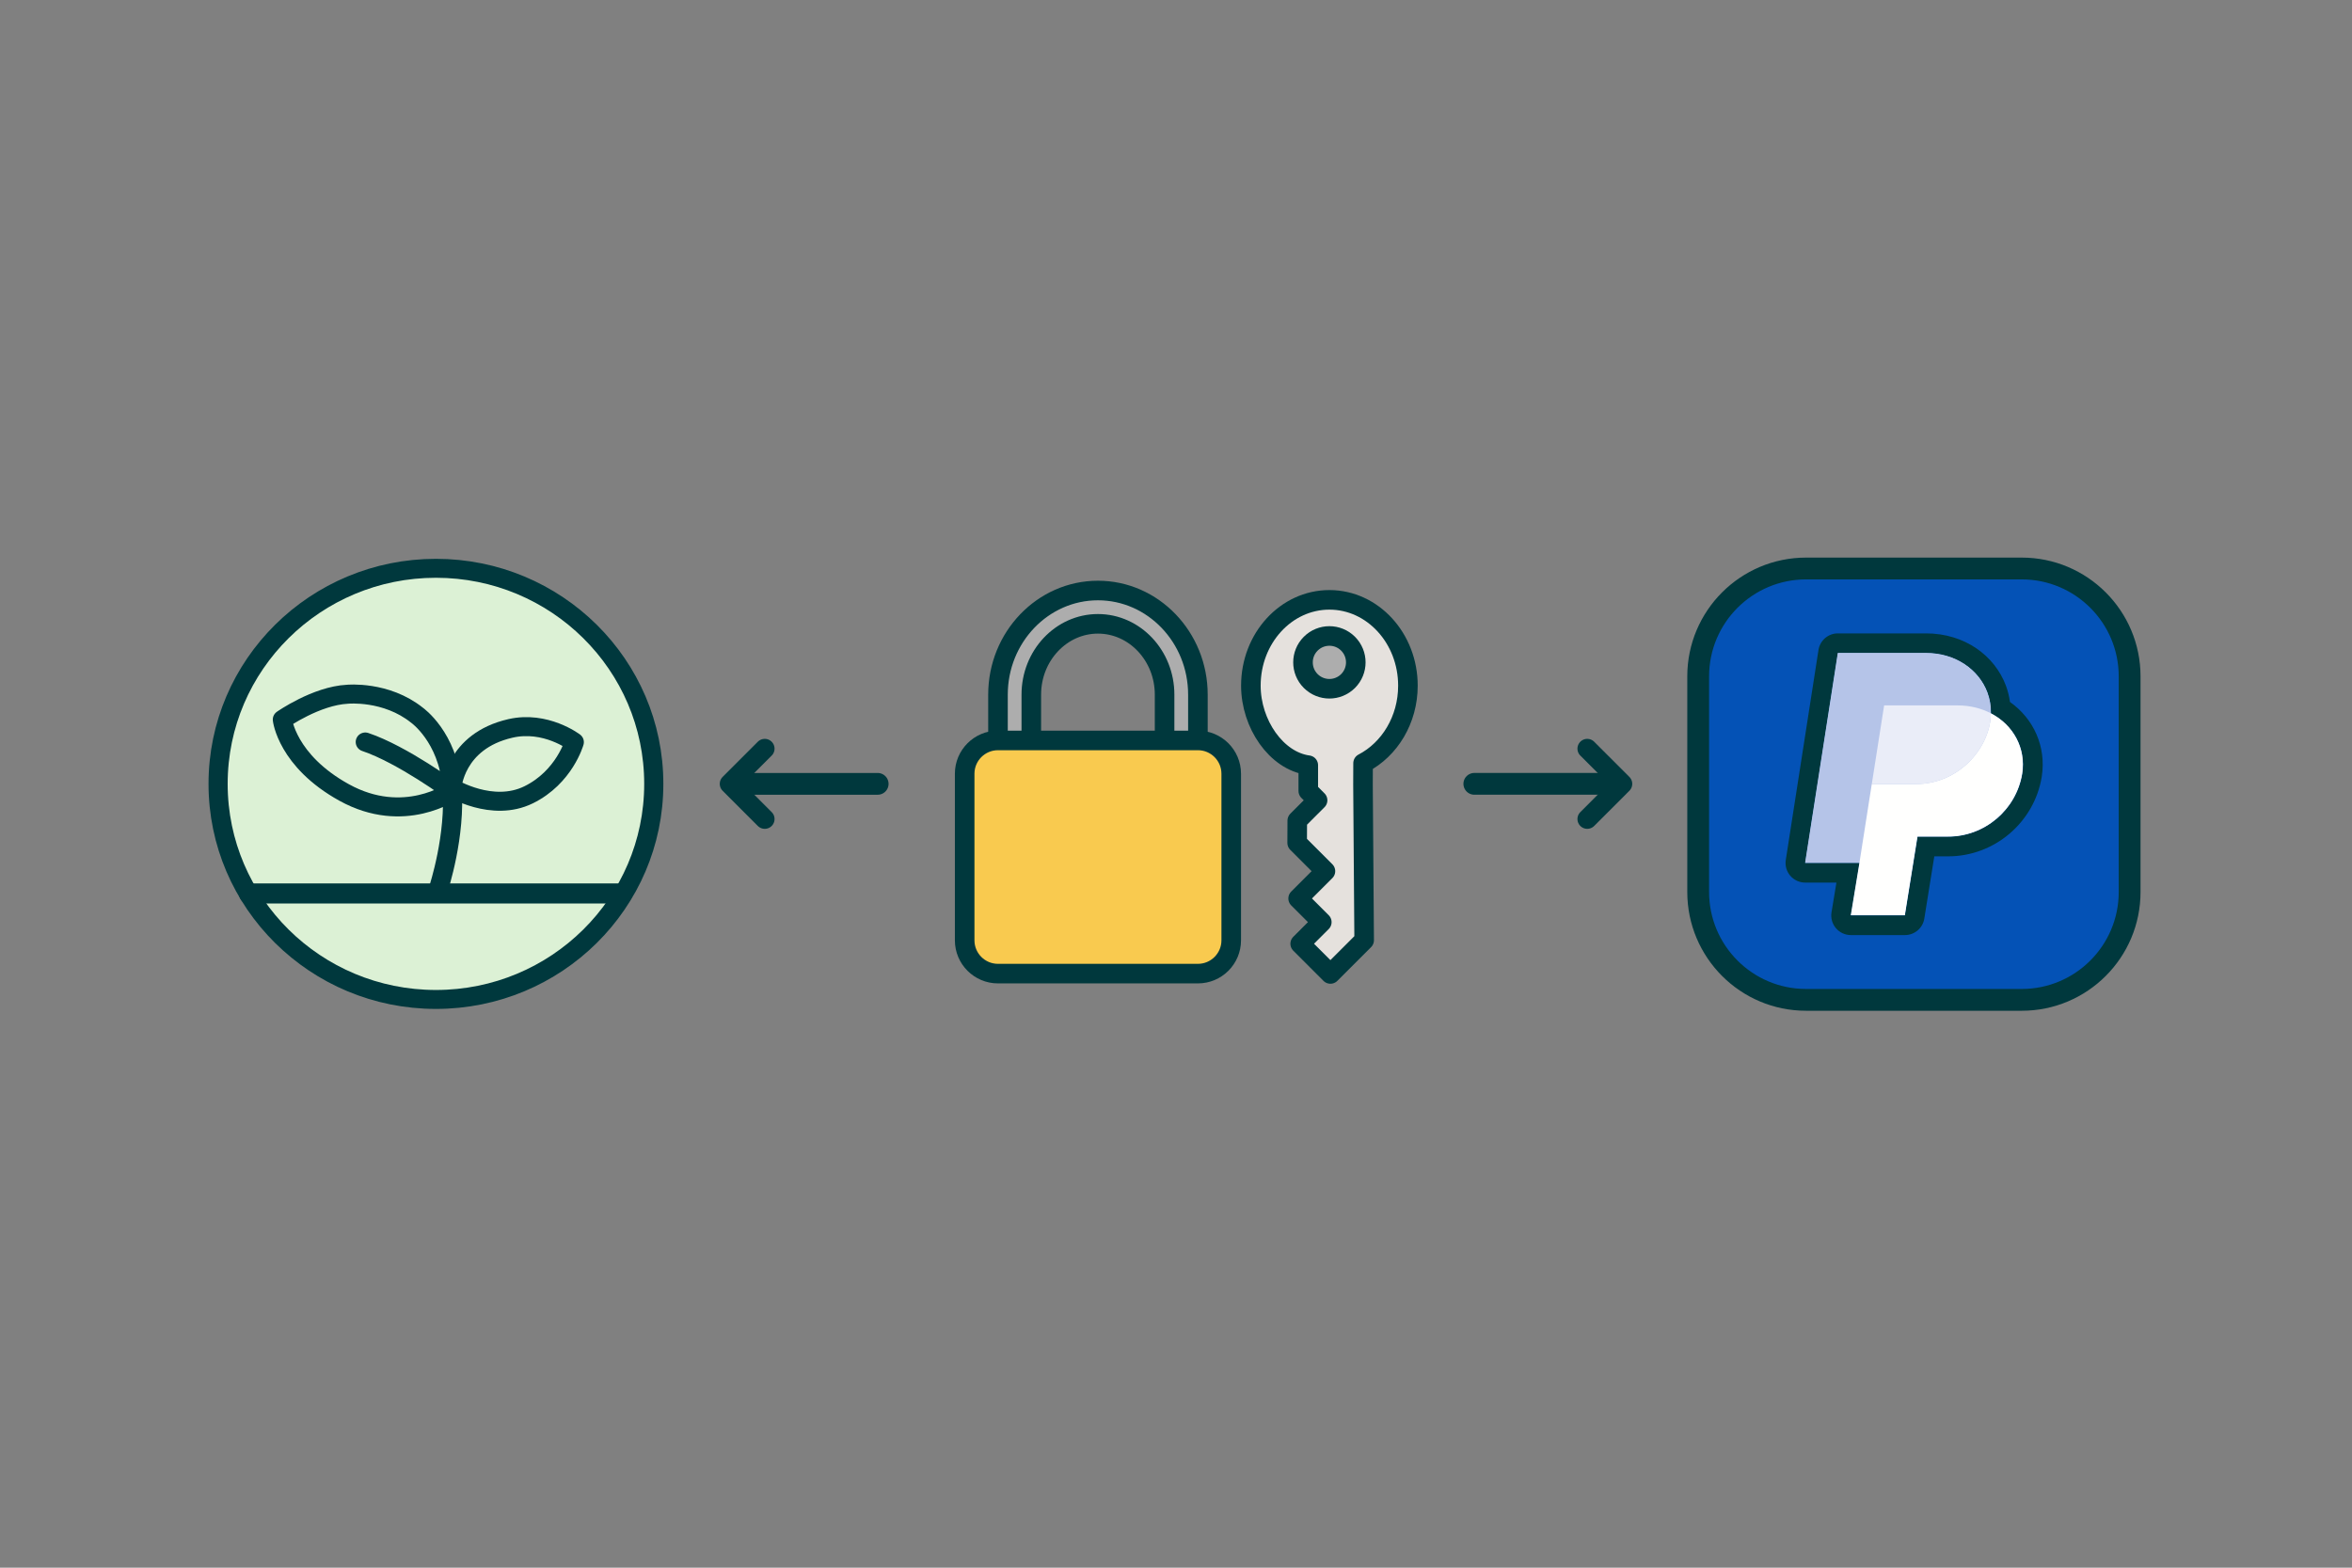
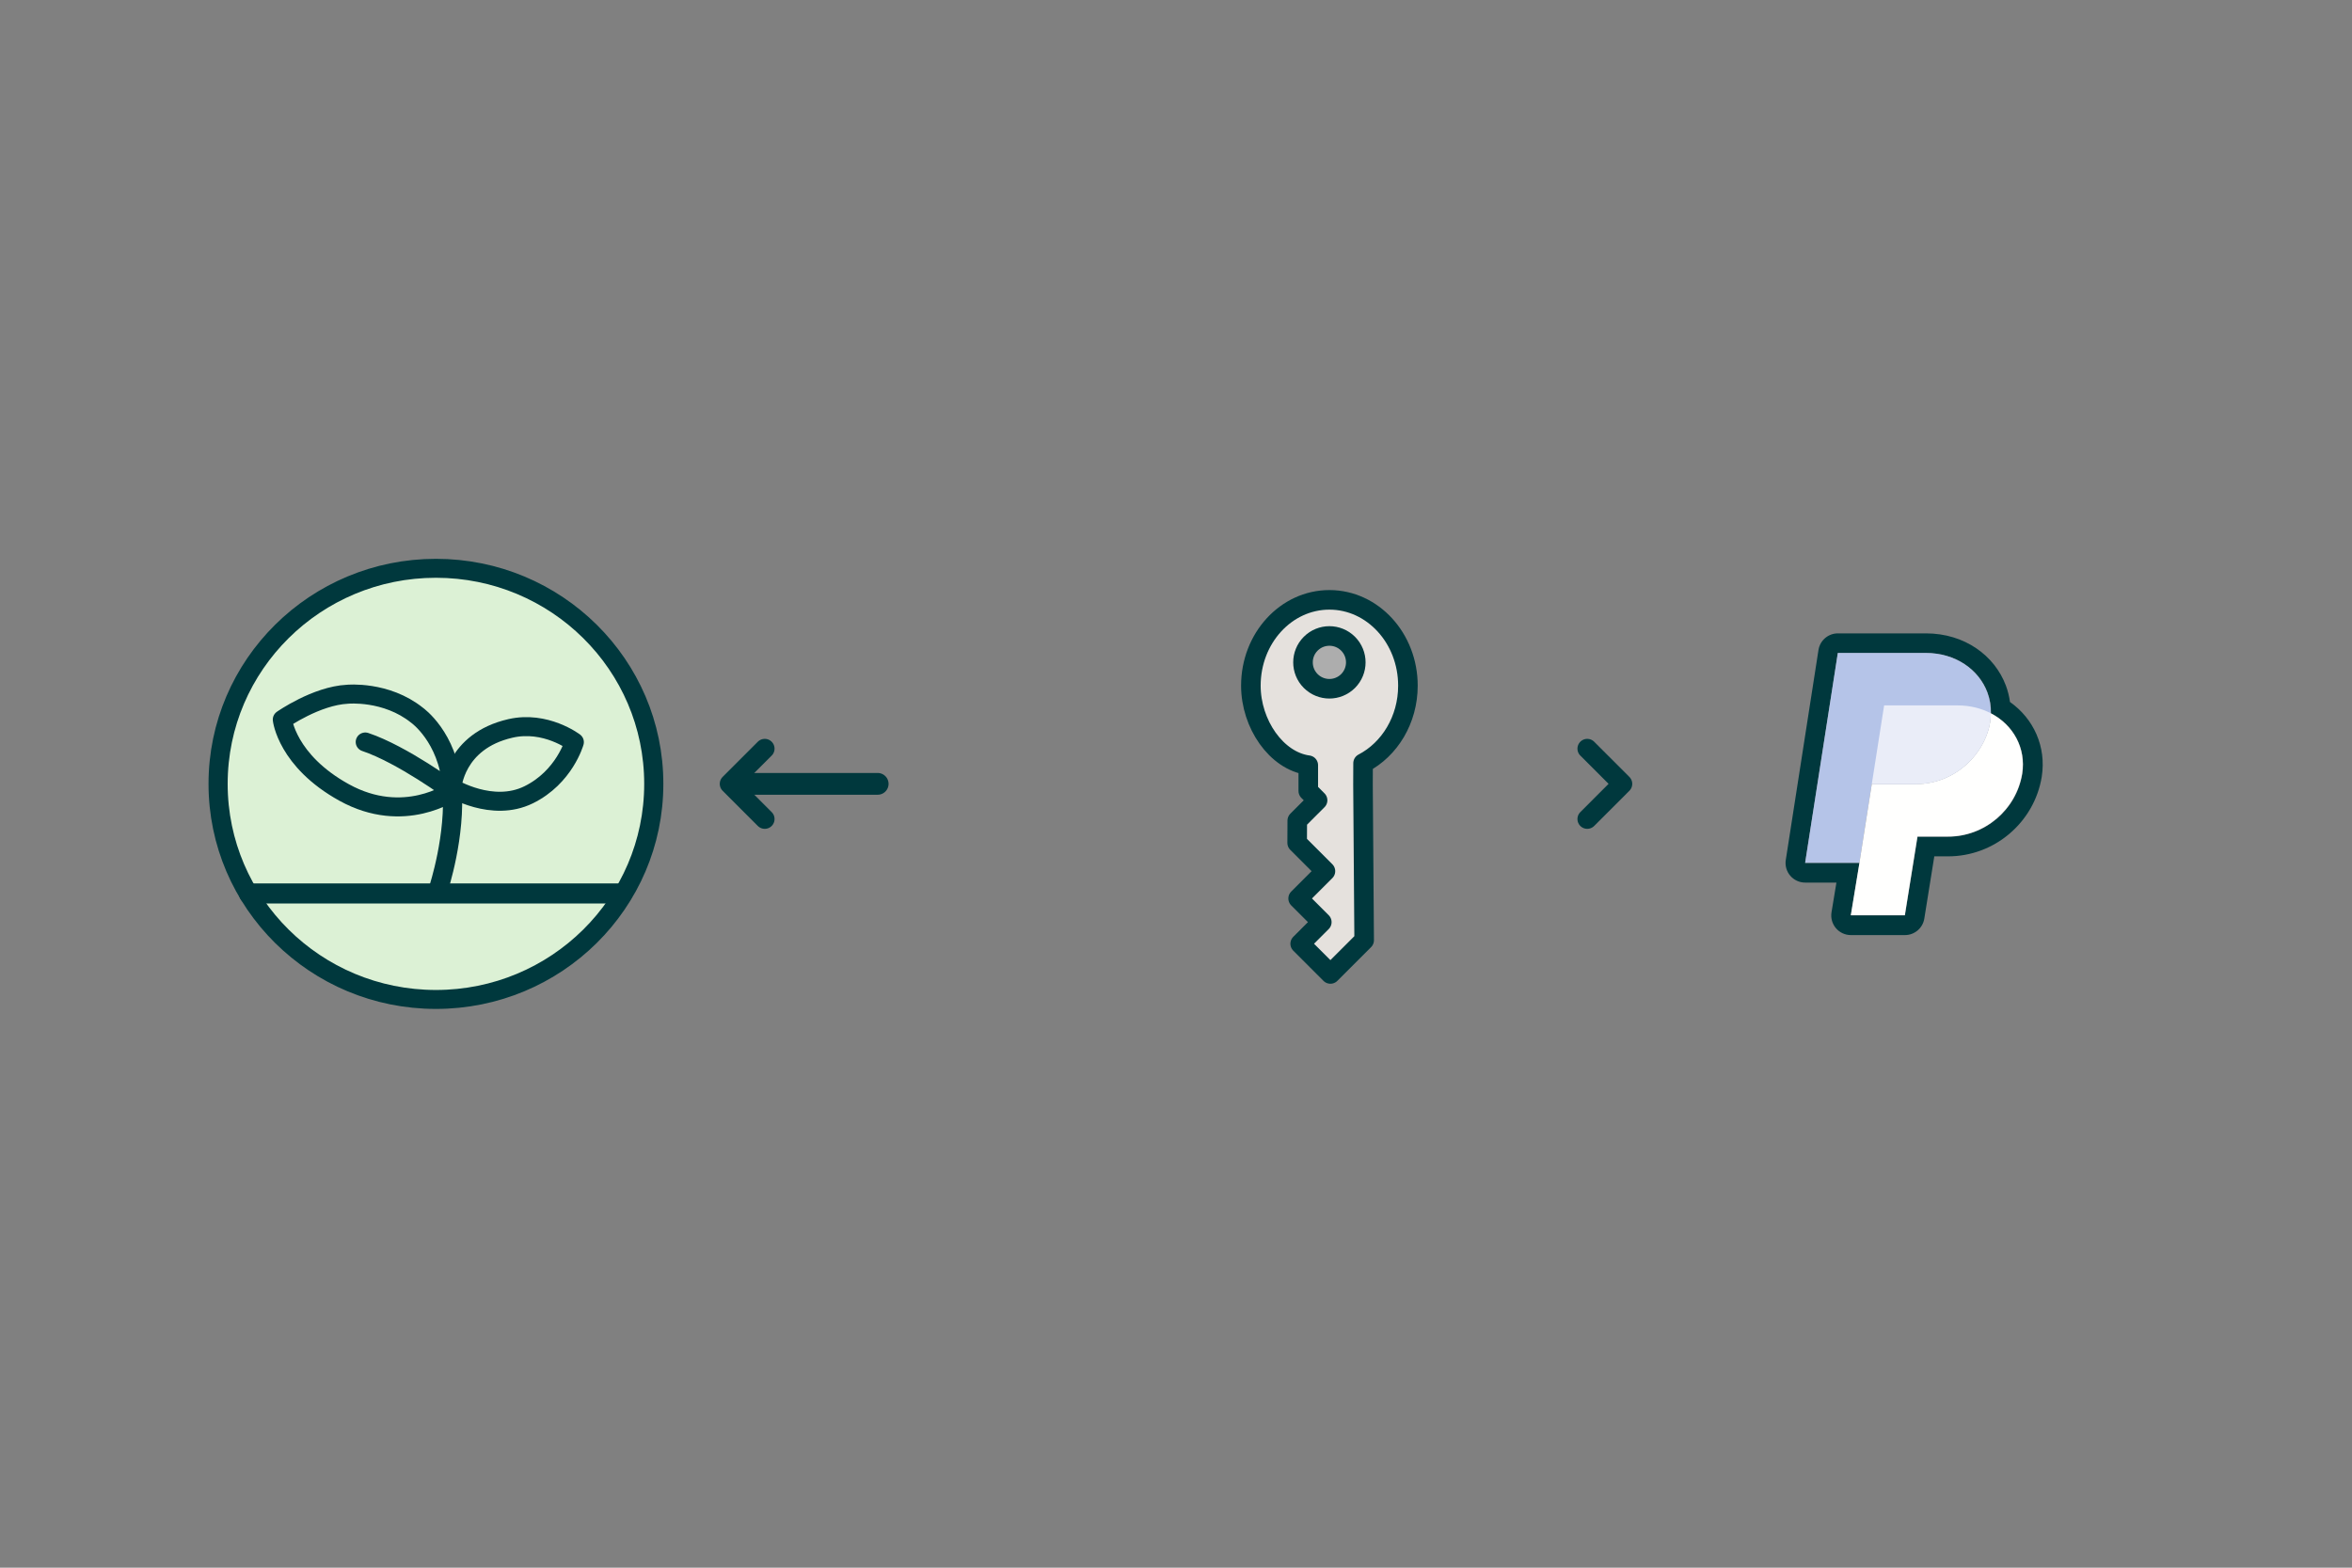
<svg xmlns="http://www.w3.org/2000/svg" width="100%" height="100%" viewBox="0 0 216 144" version="1.1" xml:space="preserve" style="fill-rule:evenodd;clip-rule:evenodd;stroke-linejoin:round;stroke-miterlimit:2;">
  <rect x="0" y="0" width="216" height="144" fill="#808080" stroke="none" />
  <g transform="matrix(1,0,0,1,1.42109e-14,-26.19)">
    <g transform="matrix(0.765,0,0,0.765,18.212,57.318)">
      <g transform="matrix(1,0,0,1,-1,-43.786)">
-         <path d="M109,78C104.59,78 101,81.81 101,86.5L101,95C101,96.1 100.1,97 99,97C97.9,97 97,96.1 97,95L97,86.5C97,79.61 102.38,74 109,74C115.62,74 121,79.61 121,86.5L121,105C121,106.1 120.1,107 119,107C117.9,107 117,106.1 117,105L117,86.5C117,81.81 113.41,78 109,78Z" style="fill:rgb(173,173,173);stroke:rgb(0,56,61);stroke-width:2.35px;" />
-       </g>
+         </g>
      <g transform="matrix(1,0,0,1,-1,-43.786)">
-         <path d="M121,92L97,92C94.791,92 93,93.791 93,96L93,116C93,118.209 94.791,120 97,120L121,120C123.209,120 125,118.209 125,116L125,96C125,93.791 123.209,92 121,92Z" style="fill:rgb(249,202,79);fill-rule:nonzero;stroke:rgb(0,56,61);stroke-width:2.35px;" />
-       </g>
+         </g>
    </g>
    <g transform="matrix(0.765,0,0,0.765,25.164,68.953)">
      <g transform="matrix(-0.567,-0.567,-0.567,0.567,167.815,36.656)">
        <path d="M39.091,37.898C42.925,40.822 49.533,39.611 53.59,35.554C58.608,30.536 58.954,22.746 54.363,18.155C49.772,13.564 41.982,13.91 36.964,18.928C33.34,22.552 32.153,27.621 33.502,31.887L31.218,34.187L14.644,50.514L14.644,57.66L21.043,57.66L21.043,53.084L26.054,53.084L26.054,47.302L32.04,47.302L34.391,44.929L34.391,40.627L36.362,40.627L39.091,37.898Z" style="fill:rgb(229,225,221);stroke:rgb(0,56,61);stroke-width:2.93px;" />
      </g>
      <g transform="matrix(-0.567,-0.567,-0.567,0.567,167.815,37.536)">
        <circle cx="48.52" cy="23.998" r="3.952" style="fill:rgb(173,173,173);stroke:rgb(0,56,61);stroke-width:2.93px;" />
      </g>
    </g>
  </g>
  <g transform="matrix(1,0,0,1,20,30.653)">
    <g transform="matrix(1.274,0,0,1.261,-105.882,-26.37)">
      <circle cx="98.836" cy="53.703" r="15.703" style="fill:rgb(220,241,213);stroke:rgb(0,56,61);stroke-width:1.38px;stroke-linecap:round;stroke-miterlimit:1.5;" />
    </g>
    <g transform="matrix(1.215,0,0,1.342,-97.916,-29.561)">
      <path d="M82.873,60.34L111.233,60.34" style="fill:none;stroke:rgb(0,56,61);stroke-width:1.37px;stroke-linecap:round;stroke-miterlimit:1.5;" />
    </g>
    <g transform="matrix(1.355,0,0,1.342,-111.289,-29.561)">
      <path d="M106.294,49.983C106.294,49.983 105.63,52.381 103.201,53.587C100.736,54.811 97.996,53.11 97.996,53.11C97.996,53.11 98.172,49.923 101.965,49.044C104.353,48.49 106.294,49.983 106.294,49.983Z" style="fill:none;stroke:rgb(0,56,61);stroke-width:1.3px;stroke-linecap:round;stroke-miterlimit:1.5;" />
    </g>
    <g transform="matrix(1.355,0,0,1.342,-111.289,-29.561)">
      <path d="M97.095,60.005C97.095,60.005 98.286,56.377 98.005,53C97.724,49.623 95.636,48.141 95.636,48.141C93.539,46.443 90.921,46.705 90.921,46.705C88.809,46.811 86.51,48.438 86.51,48.438C86.51,48.438 86.814,51.261 90.695,53.428C94.759,55.697 98.029,53.347 98.029,53.347C98.029,53.347 94.657,50.831 92.13,49.973" style="fill:none;stroke:rgb(0,56,61);stroke-width:1.3px;stroke-linecap:round;stroke-miterlimit:1.5;" />
    </g>
  </g>
  <g id="paypal" transform="matrix(0.601,0,0,0.601,196.027,19.157)">
    <g transform="matrix(1.468,0,0,1.468,-280.096,32.681)">
-       <path d="M190.292,26.44L190.292,48.894C190.292,55.091 185.261,60.122 179.065,60.122L156.61,60.122C150.414,60.122 145.383,55.091 145.383,48.894L145.383,26.44C145.383,20.243 150.414,15.212 156.61,15.212L179.065,15.212C185.261,15.212 190.292,20.243 190.292,26.44Z" style="fill:rgb(4,82,182);stroke:rgb(0,56,61);stroke-width:2.27px;stroke-linecap:round;stroke-miterlimit:1.5;" />
-     </g>
+       </g>
    <g id="pp" transform="matrix(1.665,0,0,1.665,-329.685,21.572)">
-       <path d="M172.771,47.116L167.782,47.116L170.784,27.84L178.867,27.84C181.588,27.84 183.73,29.357 184.518,31.465C184.746,32.078 184.855,32.728 184.841,33.382C186.889,34.439 188.083,36.575 187.717,38.924C187.169,42.251 184.26,44.715 180.887,44.707L178.1,44.707L176.939,51.935L171.977,51.935L172.771,47.116Z" style="fill:rgb(181,196,232);" />
      <path d="M170.651,48.916L167.782,48.916C167.257,48.916 166.757,48.686 166.415,48.287C166.073,47.888 165.923,47.359 166.004,46.839L169.005,27.563C169.142,26.686 169.897,26.04 170.784,26.04L178.867,26.04C182.42,26.04 185.175,28.082 186.204,30.834L186.206,30.838C186.386,31.324 186.511,31.827 186.579,32.336C188.747,33.87 189.928,36.428 189.495,39.201L189.493,39.216C188.802,43.411 185.134,46.517 180.887,46.507L179.634,46.507L178.717,52.221C178.577,53.093 177.823,53.735 176.939,53.735L171.977,53.735C171.449,53.735 170.947,53.503 170.605,53.1C170.263,52.697 170.115,52.164 170.201,51.643L170.651,48.916ZM172.771,47.116L171.977,51.935L176.939,51.935L178.1,44.707L180.887,44.707C184.26,44.715 187.169,42.251 187.717,38.924C188.083,36.575 186.889,34.439 184.841,33.382C184.855,32.728 184.746,32.078 184.518,31.465C183.73,29.357 181.588,27.84 178.867,27.84L170.784,27.84L167.782,47.116L172.771,47.116Z" style="fill:rgb(0,56,61);" />
      <g transform="matrix(0.535,0,0,0.535,164.004,26.233)">
        <path d="M38.914,13.35C38.914,18.924 33.77,25.5 25.987,25.5L18.49,25.5L18.122,27.822L16.373,39L7.056,39L12.661,3L27.756,3C32.839,3 36.838,5.833 38.311,9.77C38.736,10.915 38.94,12.129 38.914,13.35Z" style="fill:rgb(181,196,232);fill-rule:nonzero;" />
      </g>
      <g transform="matrix(0.535,0,0,0.535,164.004,26.233)">
        <path d="M44.284,23.7C43.261,29.914 37.828,34.515 31.53,34.5L26.324,34.5L24.157,48L14.89,48L16.373,39L18.123,27.822L18.49,25.5L25.987,25.5C33.76,25.5 38.914,18.924 38.914,13.35C42.739,15.324 44.969,19.313 44.284,23.7Z" style="fill:rgb(255,255,254);fill-rule:nonzero;" />
      </g>
      <g transform="matrix(0.535,0,0,0.535,164.004,26.233)">
        <path d="M38.914,13.35C37.31,12.511 35.365,12 33.248,12L20.608,12L18.49,25.5L25.987,25.5C33.76,25.5 38.914,18.924 38.914,13.35Z" style="fill:rgb(234,237,248);fill-rule:nonzero;" />
      </g>
    </g>
  </g>
  <g id="Layer1">
    </g>
  <g transform="matrix(1,0,0,1,-2.49,8.752)">
    <g transform="matrix(1,0,0,1,0.696,-9.014)">
      <path d="M82.397,72.263L69.794,72.263" style="fill:none;stroke:rgb(0,56,61);stroke-width:2px;stroke-linecap:round;stroke-miterlimit:1.5;" />
    </g>
    <g transform="matrix(1,0,0,1,1.49,-8.752)">
      <path d="M71.232,68.768L68,72L71.232,75.232" style="fill:none;stroke:rgb(0,56,61);stroke-width:1.8px;stroke-linecap:round;stroke-miterlimit:1.5;" />
    </g>
  </g>
  <g transform="matrix(-1,-1.22465e-16,1.22465e-16,-1,218.49,135.248)">
    <g transform="matrix(1,0,0,1,0.696,-9.014)">
-       <path d="M82.397,72.263L69.794,72.263" style="fill:none;stroke:rgb(0,56,61);stroke-width:2px;stroke-linecap:round;stroke-miterlimit:1.5;" />
-     </g>
+       </g>
    <g transform="matrix(-1,1.22465e-16,-1.22465e-16,-1,217.49,135.248)">
      <path d="M144.768,68.768L148,72L144.768,75.232" style="fill:none;stroke:rgb(0,56,61);stroke-width:1.8px;stroke-linecap:round;stroke-miterlimit:1.5;" />
    </g>
  </g>
</svg>